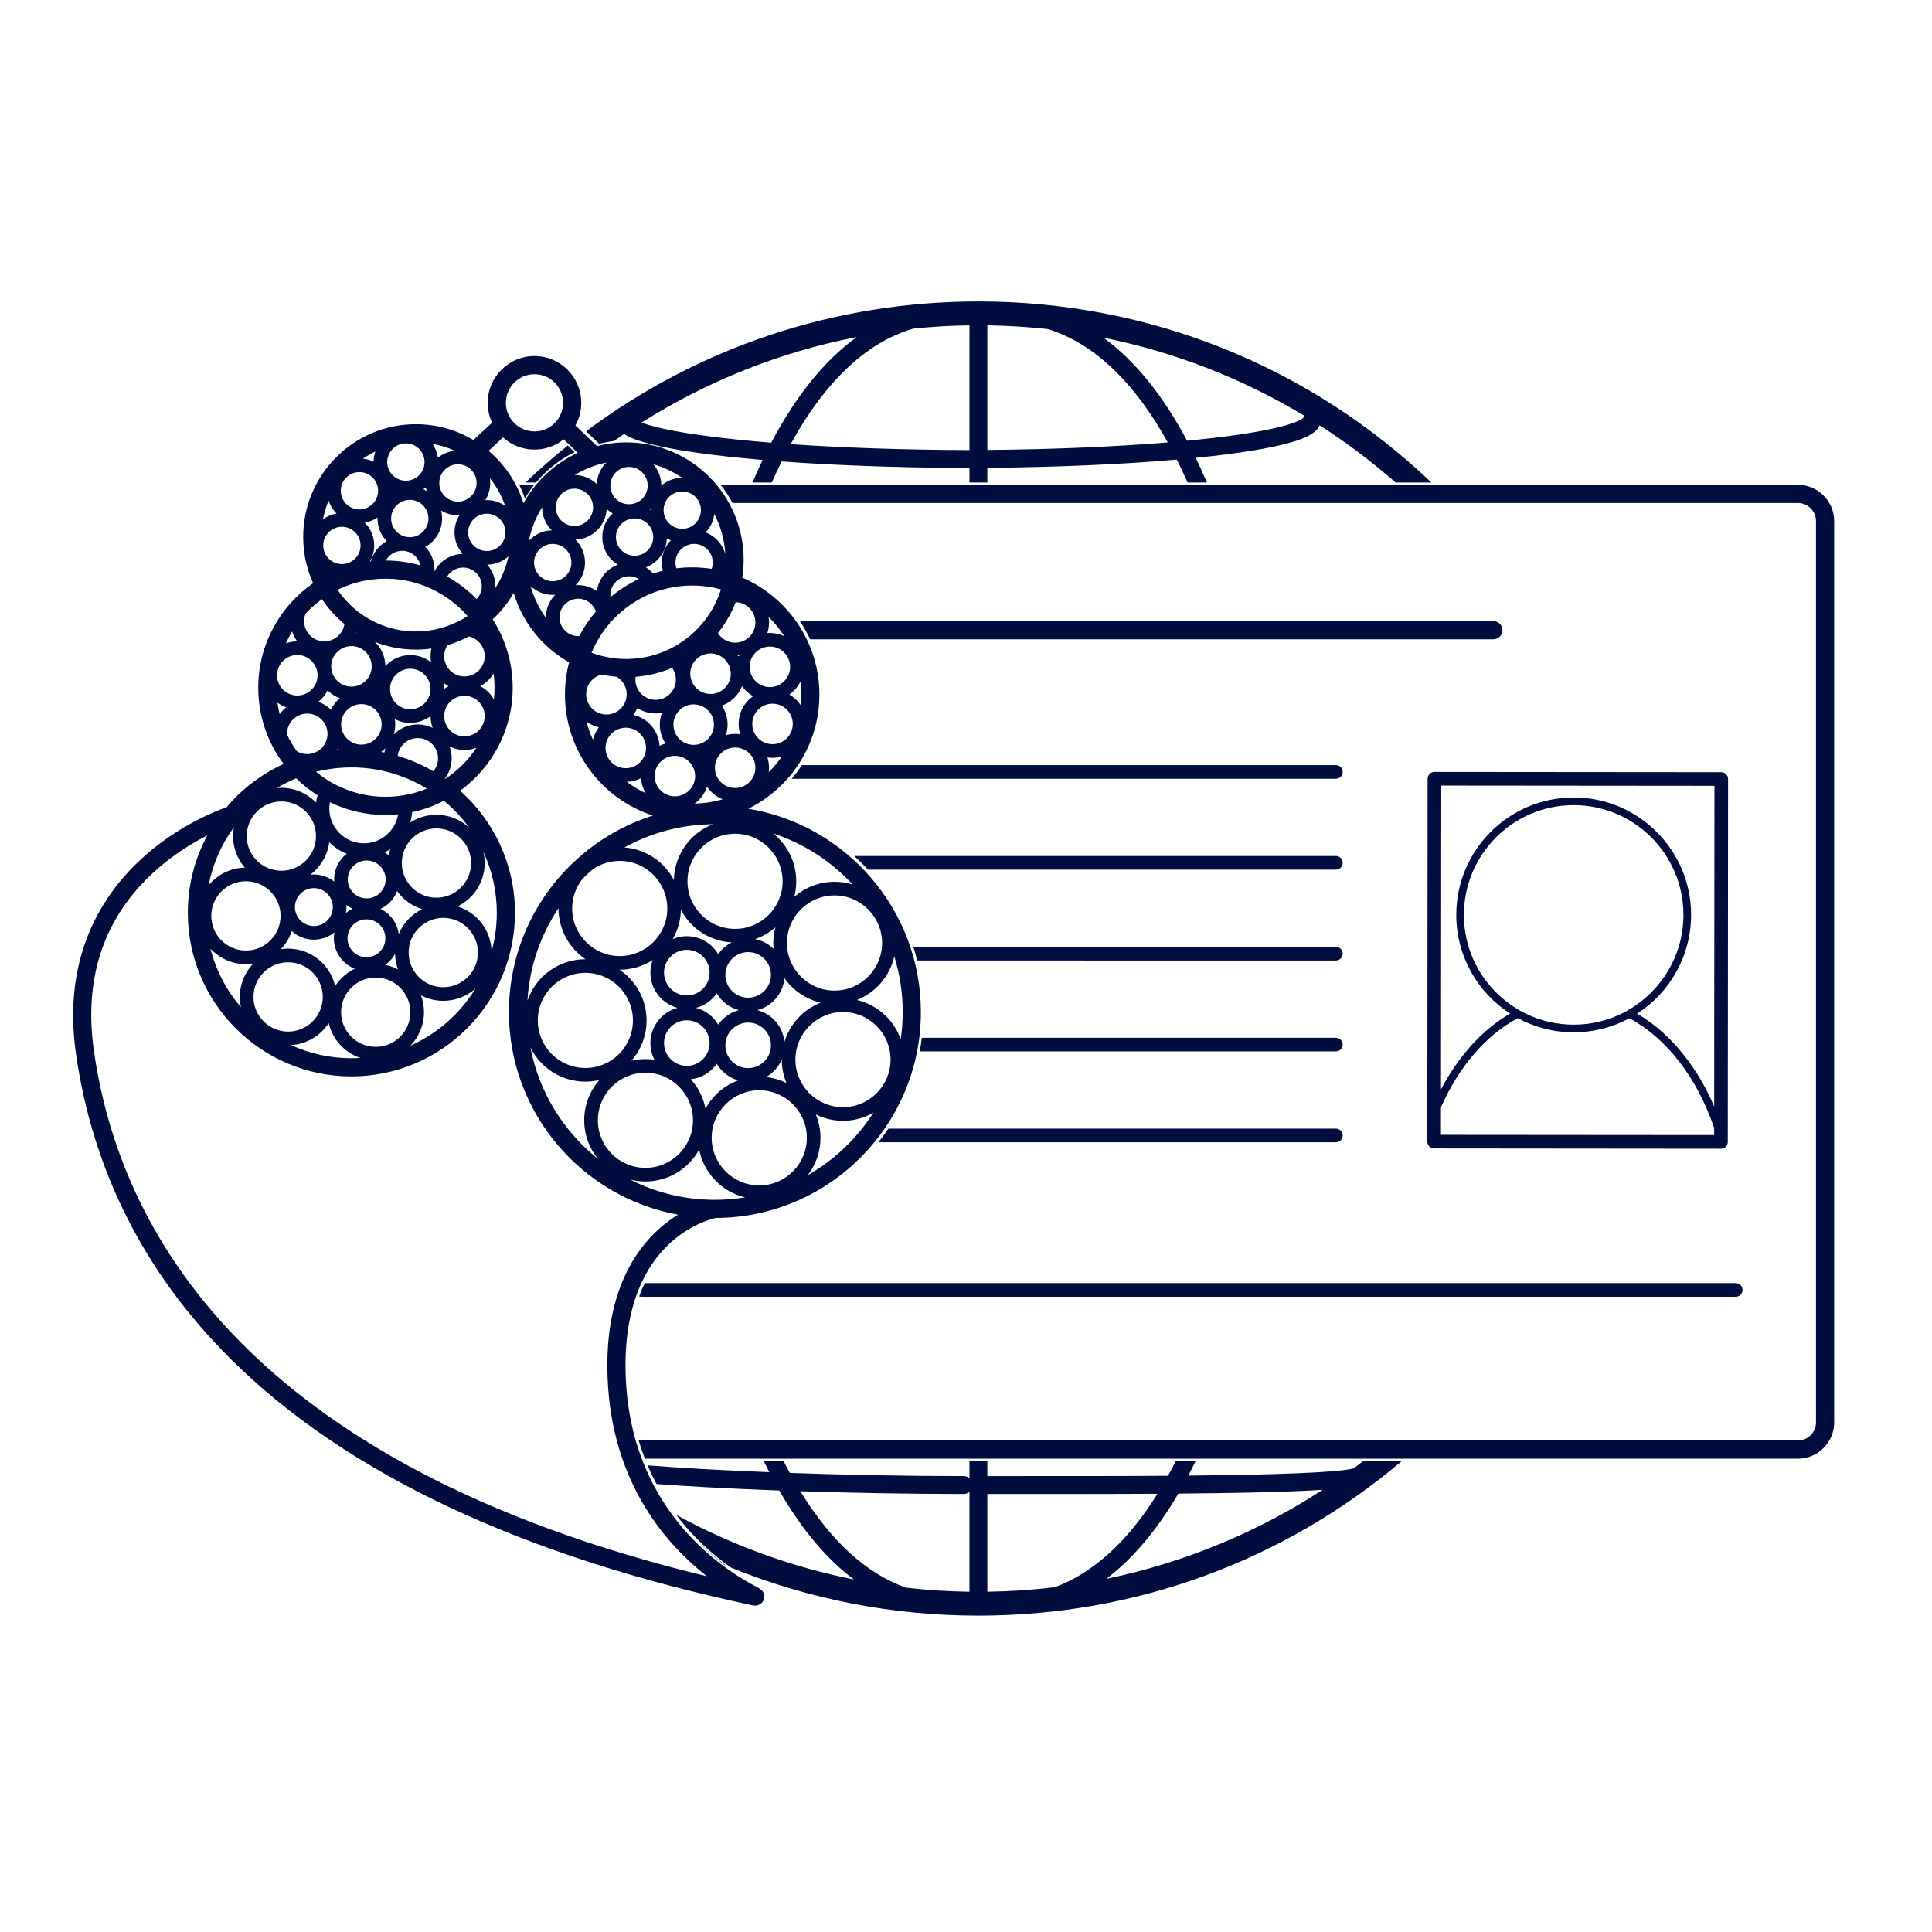
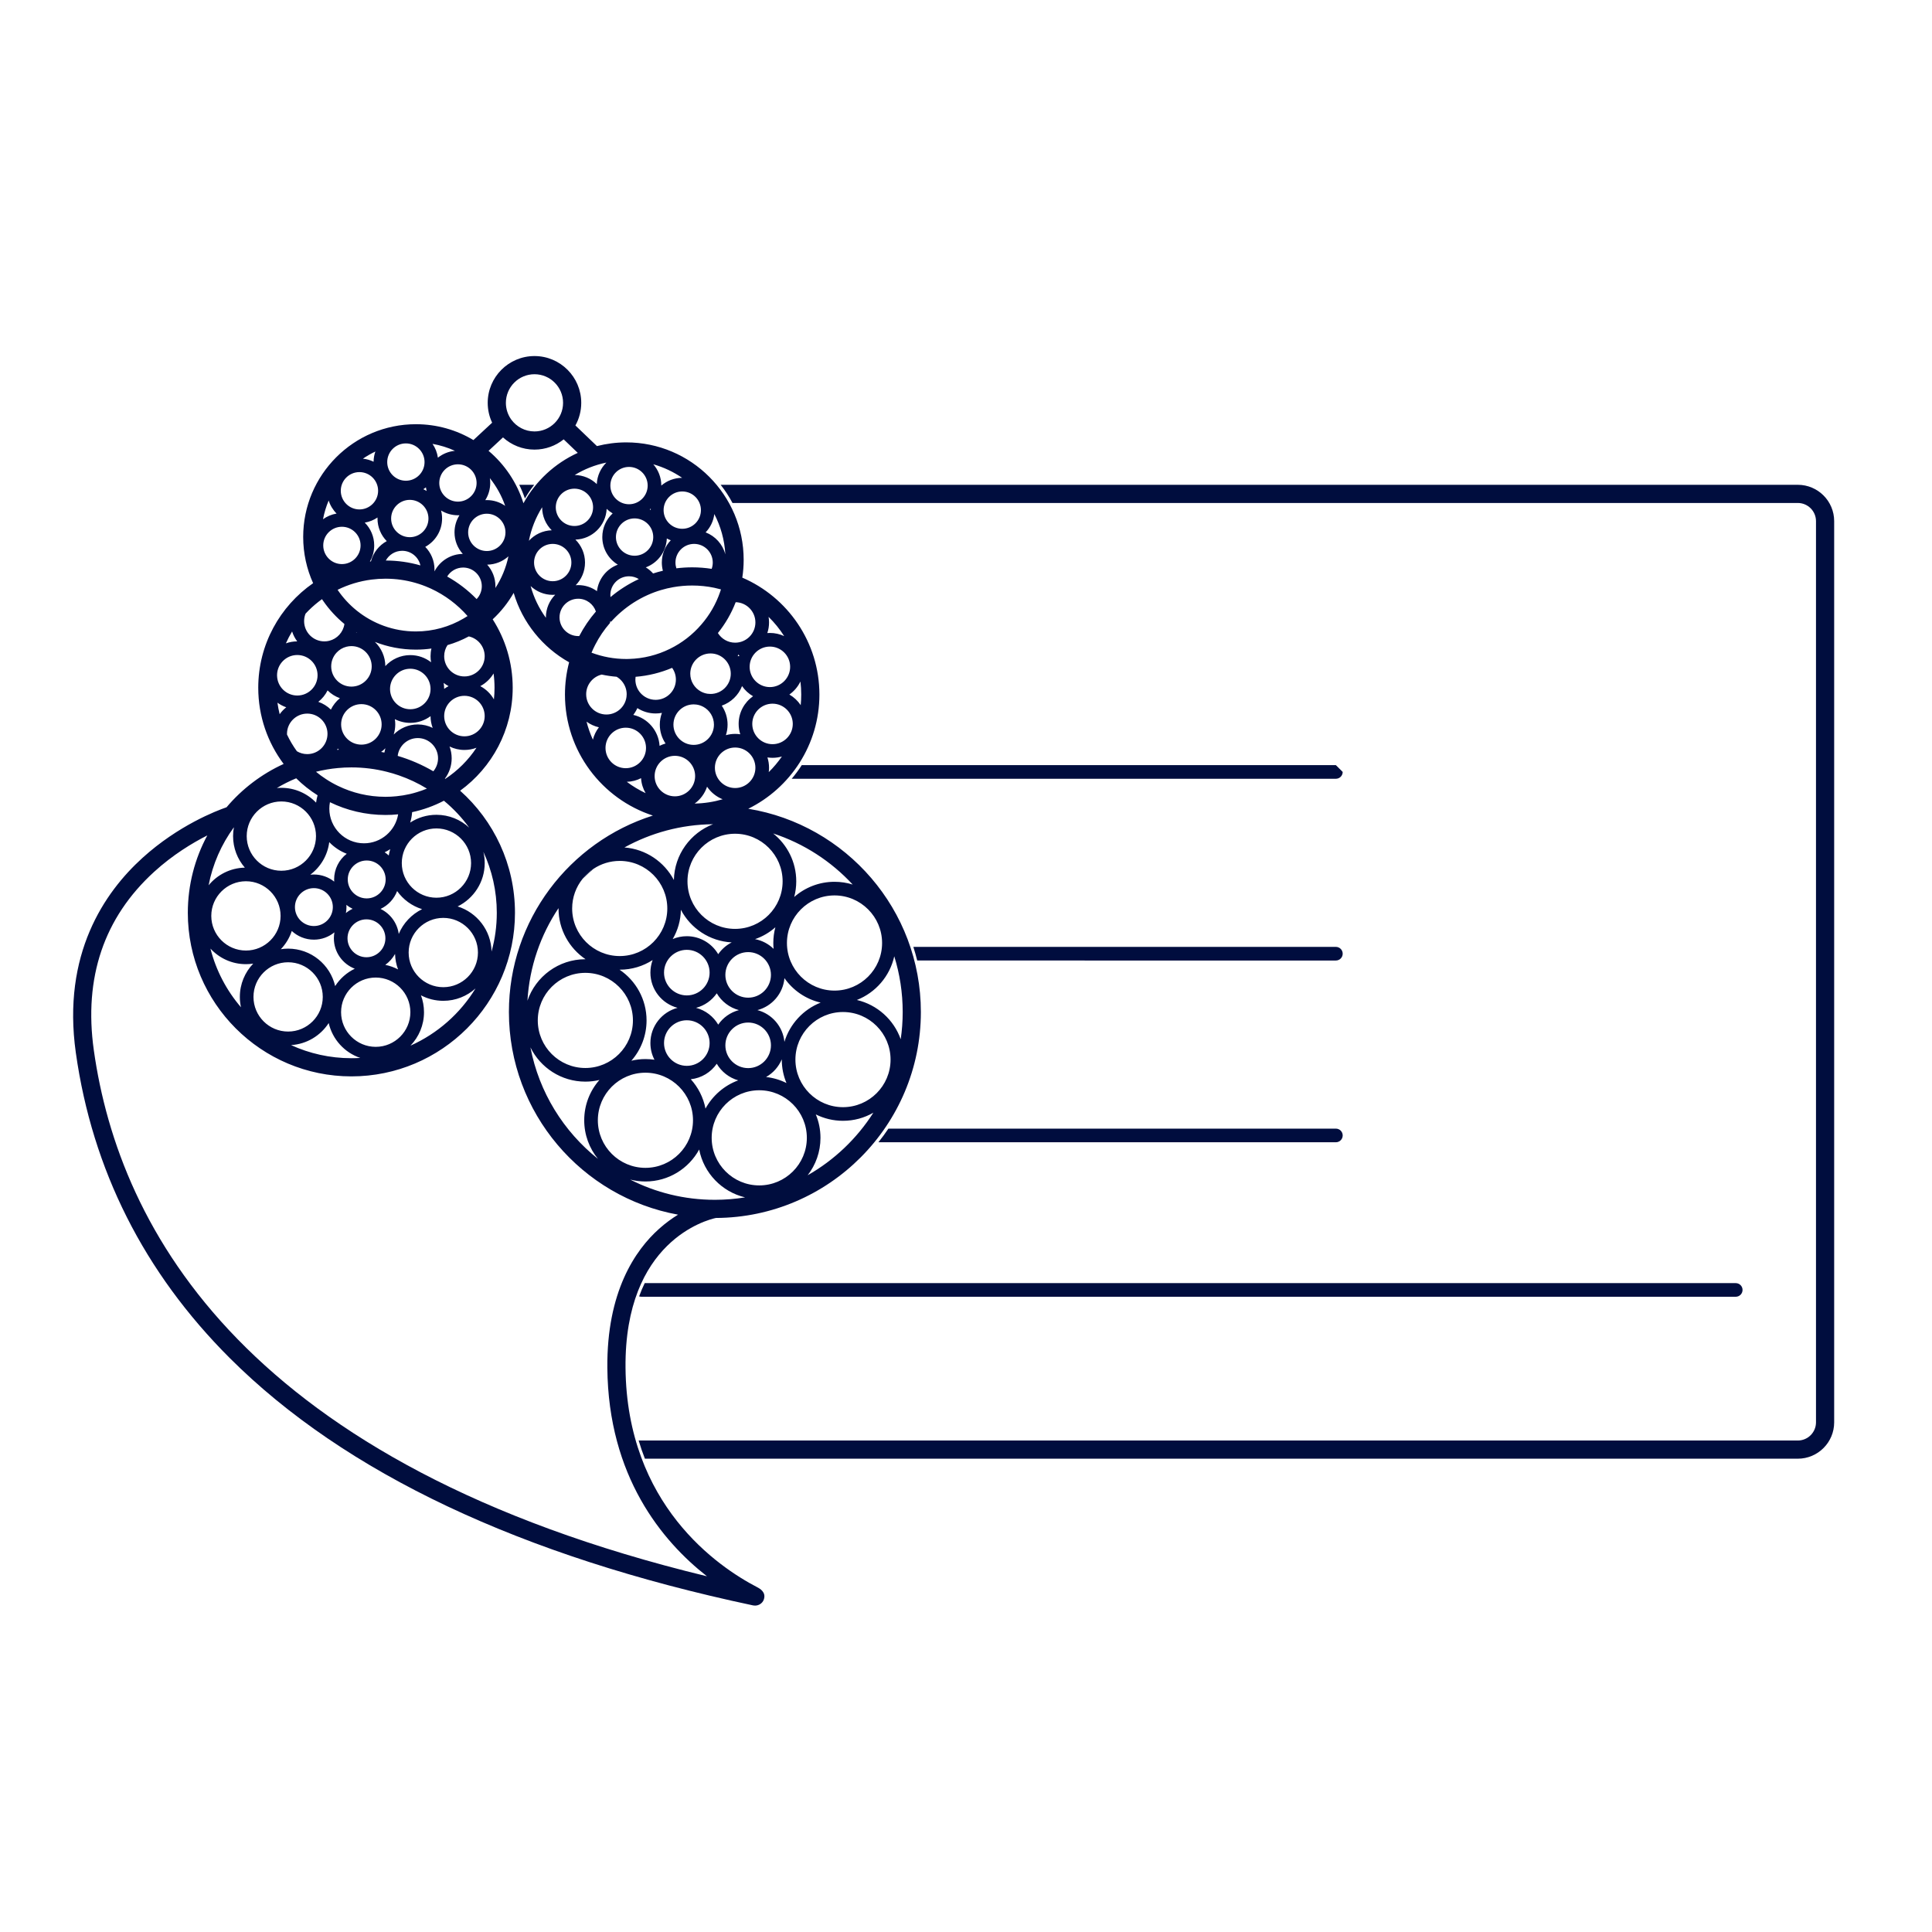
<svg xmlns="http://www.w3.org/2000/svg" version="1.1" x="0px" y="0px" width="850.39px" height="850.39px" viewBox="0 0 850.39 850.39" enable-background="new 0 0 850.39 850.39" xml:space="preserve">
  <g id="Globo">
-     <path fill="#000D3E" d="M430.66,132.69c-63.06,0-123.04,20.05-172.67,57.14l5.56,5.33l0.2,0.19c2.1-0.54,4.26-0.95,6.45-1.22   c0.06-0.05,0.13-0.09,0.19-0.13c1.41-1,2.84-1.99,4.27-2.96c1.76,1.15,3.97,2.07,6.34,2.86c1.53,0.52,3.14,0.97,4.74,1.39   c3.02,0.8,6.53,1.56,10.5,2.29c6.59,1.2,14.45,2.32,23.52,3.33c5.04,0.55,10.35,1.07,15.91,1.54c-1.53,3.21-3.02,6.53-4.47,9.94   h8.52c1.41-3.2,2.85-6.29,4.34-9.28c22.76,1.68,49.05,2.66,76.72,2.85c1.47,0.01,2.94,0.02,4.42,0.02h1.52v6.41h7.87v-6.46   c30.601-0.28,59.38-1.53,83.4-3.63c1.62,3.24,3.189,6.6,4.729,10.09h8.521c-1.59-3.75-3.23-7.37-4.92-10.87   c2-0.19,3.949-0.4,5.87-0.61c14.52-1.62,25.97-3.51,34.01-5.62c6.35-1.67,12.84-3.92,14.68-8.07   c11.771,7.56,22.94,15.98,33.41,25.17h15.75C576.05,160.94,505.52,132.69,430.66,132.69z M339.47,194.87   c-4.94-0.41-9.69-0.84-14.22-1.3c-25.85-2.63-37.62-5.59-42.9-7.55c28.53-18.02,60.54-30.99,94.78-37.67   C362.91,158.61,350.26,174.33,339.47,194.87z M426.72,198.11h-0.75c-27.86-0.09-54.69-1-77.96-2.61   c15.09-27.54,33.33-44.75,53.85-50.84c8.19-0.85,16.48-1.33,24.86-1.45V198.11z M434.59,198.06v-54.85   c8.99,0.13,17.87,0.68,26.62,1.64c20.08,6.2,37.96,23.09,52.81,49.89C490.87,196.64,463.44,197.8,434.59,198.06z M573.6,184.02   c-1.109,0.97-8.33,5.62-46.899,9.55c-1.38,0.15-2.78,0.28-4.2,0.42c-10.58-19.91-22.93-35.22-36.78-45.34   c31.681,6.36,61.44,18.13,88.261,34.28C573.8,183.27,573.67,183.64,573.6,184.02z M249.9,196.11c-6.4,5.13-12.6,10.56-18.61,16.28   h4.67c4.62-5.57,10.4-10.15,16.96-13.38L249.9,196.11z M600.12,643.06c-1.44,1.11-2.9,2.2-4.36,3.28   c-7.7,1.979-37.939,2.819-72.72,3.149c1.1-2.09,2.18-4.239,3.24-6.43h-8.721c-1.119,2.23-2.27,4.4-3.439,6.51   c-23.311,0.17-47.94,0.15-68.7,0.141h-10.83v-6.65h-7.87v7.57c-0.26-0.221-0.55-0.41-0.86-0.55c-0.5-0.24-1.08-0.37-1.67-0.37   c-25.31,0-52.03-0.521-76.55-1.391c-0.93-1.71-1.85-3.46-2.75-5.26h-8.74c0.81,1.67,1.63,3.32,2.46,4.93   c-20.57-0.81-39.19-1.85-53.57-3c1.21,2.87,2.53,5.601,3.92,8.21c6.5,0.49,13.79,0.96,21.83,1.4c10.11,0.55,20.98,1.05,32.22,1.46   c9.64,16.83,20.65,30.021,32.85,39.16c-27.77-5.55-54.07-15.25-78.21-28.43c7.77,10.27,16.52,17.859,24.19,23.25   c34.1,13.84,70.9,21.09,108.82,21.09c69.01,0,134.34-24,186.42-68.07H600.12z M426.72,700.61c-9.44-0.13-18.77-0.729-27.97-1.8   c-17.38-6.17-33.06-20.49-46.48-42.439c23.85,0.779,48.92,1.21,71.92,1.21c0.59,0,1.17-0.131,1.67-0.37   c0.31-0.141,0.6-0.32,0.86-0.551V700.61z M434.59,700.61v-43.029h10.83c6.1,0.01,12.34,0.01,18.66,0.01   c15.12,0,30.6-0.021,45.4-0.101c-13.12,21.08-28.37,34.94-45.221,41.131C454.51,699.8,444.62,700.47,434.59,700.61z M486.96,694.93   c11.72-8.88,22.33-21.5,31.7-37.521c10.84-0.079,21.16-0.22,30.54-0.42c14.01-0.29,24.859-0.71,33-1.239   C553.62,674.34,521.44,687.82,486.96,694.93z M318.7,688.74c0.27,0.12,0.53,0.23,0.79,0.341c-4.03-2.931-8.33-6.46-12.6-10.65   C310.86,682.43,314.88,685.85,318.7,688.74z" />
-   </g>
+     </g>
  <g id="Cartão">
    <path fill="#000D3E" d="M228.54,213.39c0.96,1.94,1.8,3.95,2.5,6.02c1.23-2.1,2.6-4.12,4.1-6.02H228.54z M791.33,213.39H317.2   c1.97,2.49,3.72,5.17,5.21,8h468.92c4.41,0,8,3.59,8,8v396.67c0,4.41-3.59,8-8,8H281.11c0.83,2.771,1.74,5.43,2.75,8h507.47   c8.83,0,16-7.18,16-16V229.39C807.33,220.57,800.16,213.39,791.33,213.39z" />
-     <path fill="#000D3E" d="M757.63,339.89l-126.25-0.11c-0.8,0-1.56,0.31-2.12,0.87c-0.56,0.56-0.88,1.33-0.88,2.12l-0.13,159.73   c0,1.659,1.34,3,3,3l126.25,0.12c0.79,0,1.56-0.32,2.12-0.881c0.56-0.56,0.88-1.319,0.88-2.119l0.13-159.73   C760.63,341.24,759.29,339.89,757.63,339.89z M634.38,345.78l120.25,0.11l-0.12,141.17c-2.979-7.03-6.649-13.57-10.939-19.479   c-6.69-9.261-14.49-16.48-22.99-21.41c14.29-9.2,23.77-25.25,23.77-43.48c0-28.49-23.18-51.67-51.689-51.67   c-28.49,0-51.67,23.18-51.67,51.67c0,18.21,9.45,34.24,23.7,43.45c-8.54,4.92-16.351,12.15-23.07,21.44   c-2.69,3.729-5.15,7.71-7.351,11.909L634.38,345.78z M717.16,444.331c-1.22,0.71-2.46,1.369-3.74,2   c-6.29,2.989-13.33,4.68-20.76,4.68c-7.44,0-14.5-1.7-20.82-4.72c-1.27-0.61-2.51-1.28-3.729-2   c-14.221-8.42-23.761-23.91-23.761-41.601c0-26.63,21.67-48.3,48.311-48.3c26.649,0,48.32,21.67,48.32,48.3   C740.98,420.4,731.4,435.92,717.16,444.331z M754.5,499.61l-120.25-0.1l0.01-12.17c7.83-17.73,19.7-31.641,33.811-39.2   c7.319,3.98,15.699,6.24,24.59,6.24c8.88,0,17.24-2.25,24.54-6.2c16.43,8.82,29.81,26.25,37.3,48.32V499.61z" />
    <path fill="#000D3E" d="M767,567.78c0,1.66-1.34,3-3,3H282.33c-0.36,0-0.69-0.06-1.01-0.17c0.75-2.069,1.57-4.01,2.46-5.83H764   C765.66,564.78,767,566.121,767,567.78z" />
    <path fill="#000D3E" d="M591,499.78c0,1.66-1.34,3-3,3H386.64c1.55-1.93,3.02-3.939,4.4-6H588   C589.66,496.78,591,498.121,591,499.78z" />
-     <path fill="#000D3E" d="M591,459.78c0,1.66-1.34,3-3,3H404.85c0.37-1.979,0.66-3.979,0.88-6H588   C589.66,456.78,591,458.121,591,459.78z" />
    <path fill="#000D3E" d="M591,419.78c0,1.66-1.34,3-3,3H403.72c-0.5-2.03-1.07-4.03-1.7-6H588C589.66,416.78,591,418.12,591,419.78z   " />
-     <path fill="#000D3E" d="M591,379.78c0,1.66-1.34,3-3,3H382.06c-1.94-2.1-3.98-4.1-6.12-6H588C589.66,376.78,591,378.12,591,379.78z   " />
-     <path fill="#000D3E" d="M591,339.78c0,1.66-1.34,3-3,3H348.48c1.6-1.9,3.08-3.9,4.42-6H588C589.66,336.78,591,338.12,591,339.78z" />
-     <path fill="#000D3E" d="M661.33,277.39c0,2.21-1.79,4-4,4H356.57c-1.29-2.8-2.8-5.48-4.52-8h305.28   C659.54,273.39,661.33,275.18,661.33,277.39z" />
+     <path fill="#000D3E" d="M591,339.78c0,1.66-1.34,3-3,3H348.48c1.6-1.9,3.08-3.9,4.42-6H588z" />
  </g>
  <g id="Icon">
    <path fill="#000D3E" d="M256.4,386.86c1.55-1.54,3.17-3.03,4.84-4.44C259.4,383.63,257.76,385.14,256.4,386.86z" />
    <path fill="#000D3E" d="M315.1,536.1c0.01,0.01,0.02,0,0.02,0c49.78-0.229,90.21-40.81,90.21-90.65c0-45-32.95-82.45-75.98-89.47   c18.54-9.14,31.32-28.23,31.32-50.26c0-23.04-14-42.89-33.94-51.47c0.4-2.57,0.6-5.19,0.6-7.86c0-28.49-23.17-51.67-51.66-51.67   c-4.46,0-8.79,0.57-12.92,1.63l-9.48-9.08c1.64-2.95,2.57-6.35,2.57-9.96c0-11.35-9.23-20.59-20.58-20.59   c-11.36,0-20.59,9.24-20.59,20.59c0,3.12,0.7,6.09,1.95,8.74l-8.24,7.65c-7.42-4.44-16.08-6.98-25.32-6.98   c-27.36,0-49.61,22.26-49.61,49.61c0,7.25,1.56,14.14,4.37,20.36c-14.58,10.12-24.15,26.98-24.15,46.03   c0,12.56,4.16,24.17,11.17,33.53v0.01c-9.73,4.44-18.31,11-25.13,19.07c-4.42,1.52-21.17,7.93-36.98,22.26   c-16.76,15.18-35.46,42.37-29.36,85.75c7.25,51.54,30.05,96.77,67.77,134.43c50.65,50.58,128.16,87.2,230.36,108.87   c0.28,0.06,0.56,0.08,0.84,0.08c1.68,0,3.28-1.03,3.85-2.64c1.19-3.33-1.91-4.94-2.93-5.471c-17.24-8.95-57.4-36.279-57.93-96.59   C274.85,546.24,311.24,536.93,315.1,536.1z M314.67,528.11c-13.42,0-26.1-3.21-37.31-8.92c2.15,0.561,4.41,0.851,6.73,0.851   c10.2,0,19.09-5.69,23.66-14.07c2.01,10.38,10,18.65,20.21,21.07C323.64,527.74,319.19,528.11,314.67,528.11z M257.73,422.21h-0.08   c-11.82,0-21.89,7.65-25.49,18.26c0.88-15.01,5.8-28.95,13.69-40.76c-0.01,0.06-0.01,0.11-0.01,0.17   C245.84,409.16,250.56,417.36,257.73,422.21z M275.44,338.13c-4.92,0-8.92-4-8.92-8.91c0-4.92,4-8.92,8.92-8.92   c4.91,0,8.91,4,8.91,8.92C284.35,334.13,280.35,338.13,275.44,338.13z M284.18,349.12c-2.94-1.39-5.72-3.07-8.29-5   c2.26-0.06,4.39-0.63,6.28-1.6C282.31,344.91,283.03,347.16,284.18,349.12z M258.01,305.59c0-4.2,2.92-7.74,6.83-8.67   c2.14,0.46,4.34,0.78,6.57,0.96c0.86,0.5,1.63,1.15,2.28,1.91c1.34,1.56,2.15,3.59,2.15,5.8c0,0.39-0.03,0.77-0.08,1.15   c-0.56,4.37-4.31,7.76-8.84,7.76C262.01,314.5,258.01,310.5,258.01,305.59z M263.61,320.13c-1.23,1.59-2.14,3.44-2.64,5.45   c-1.15-2.53-2.1-5.19-2.8-7.94C259.78,318.82,261.62,319.67,263.61,320.13z M240.29,271.94c-3.03-4.17-5.33-8.89-6.73-13.98   c2.54,2.4,5.96,3.87,9.72,3.87c0.37,0,0.74-0.01,1.1-0.05c-2.53,2.56-4.1,6.09-4.1,9.97C240.28,271.81,240.28,271.88,240.29,271.94   z M242.86,233.41c-3.97,0.11-7.54,1.87-10.06,4.61c1.04-5.32,3.04-10.3,5.83-14.75v0.03C238.63,227.25,240.25,230.83,242.86,233.41   z M243.28,255.83c-4.53,0-8.21-3.69-8.21-8.22c0-4.53,3.68-8.21,8.21-8.21c4.53,0,8.22,3.68,8.22,8.21   C251.5,252.14,247.81,255.83,243.28,255.83z M244.63,223.3c0-4.53,3.68-8.21,8.21-8.21c4.53,0,8.21,3.68,8.21,8.21   c0,4.53-3.68,8.22-8.21,8.22C248.31,231.52,244.63,227.83,244.63,223.3z M254.5,263.54c3.63,0,6.71,2.36,7.79,5.63   c-2.85,3.29-5.31,6.91-7.33,10.79c-0.15,0.01-0.31,0.01-0.46,0.01c-4.53,0-8.22-3.69-8.22-8.22   C246.28,267.22,249.97,263.54,254.5,263.54z M268.97,273.68c1.38-1.55,2.87-3.01,4.45-4.36c3.49-3,7.41-5.51,11.66-7.42   c1.88-0.85,3.83-1.57,5.84-2.17c1.77-0.53,3.57-0.96,5.42-1.28c2.71-0.48,5.49-0.73,8.33-0.73c3.32,0,6.57,0.34,9.71,0.99   c1,0.21,1.99,0.45,2.96,0.72c-0.13,0.4-0.26,0.8-0.4,1.19c-1.82,5.29-4.64,10.12-8.24,14.27c-3.82,4.45-8.53,8.11-13.85,10.71   c-5.48,2.7-11.6,4.28-18.07,4.44c-0.37,0.02-0.74,0.02-1.11,0.02c-5.38,0-10.54-0.98-15.31-2.78c0.49-1.17,1.02-2.31,1.6-3.43   c1.78-3.48,3.98-6.72,6.53-9.64c0.05-0.26,0.09-0.52,0.12-0.79C268.73,273.51,268.85,273.59,268.97,273.68z M268.66,261.87   c0-4.53,3.68-8.21,8.21-8.21c1.59,0,3.07,0.45,4.32,1.23c-4.52,2.09-8.71,4.77-12.48,7.93   C268.68,262.51,268.66,262.19,268.66,261.87z M291.78,251.22c-1.46,0.34-2.9,0.74-4.31,1.2c-0.93-1.05-2.01-1.96-3.22-2.69   c5.23-1.94,9.02-6.88,9.26-12.72c0.56,0.31,1.14,0.58,1.74,0.8c-2.45,2.55-3.94,6-3.94,9.8   C291.31,248.86,291.47,250.07,291.78,251.22z M297.31,247.61c0-4.53,3.68-8.21,8.21-8.21s8.21,3.68,8.21,8.21   c0,0.97-0.17,1.9-0.48,2.77c-2.79-0.43-5.66-0.66-8.58-0.66c-2.36,0-4.68,0.15-6.96,0.43   C297.45,249.35,297.31,248.49,297.31,247.61z M326.62,301.99c1.25,1.82,2.91,3.35,4.84,4.46c-3.83,2.7-6.34,7.16-6.34,12.19   c0,1.59,0.25,3.12,0.71,4.56c-0.73-0.11-1.48-0.17-2.25-0.17c-1.41,0-2.78,0.2-4.07,0.57c0.48-1.46,0.74-3.02,0.74-4.64   c0-3.09-0.94-5.97-2.56-8.36C321.77,309.17,325.05,306,326.62,301.99z M324.72,288.83c0.08-0.27,0.18-0.53,0.29-0.78   c0.16,0.23,0.31,0.47,0.46,0.71C325.22,288.79,324.97,288.82,324.72,288.83z M312.75,305.45c-0.44,0-0.86-0.03-1.28-0.09h-0.01   c-1.04-0.15-2.03-0.49-2.93-0.97h-0.01c0,0-0.01,0-0.01-0.01c-2.78-1.52-4.68-4.45-4.68-7.84c0-4.92,4-8.92,8.92-8.92   s8.91,4,8.91,8.92C321.66,301.45,317.67,305.45,312.75,305.45z M311.22,346.27c1.67,2.47,4.06,4.42,6.87,5.54   c-3.93,1.15-8.06,1.8-12.33,1.89C308.29,351.88,310.22,349.29,311.22,346.27z M309.41,333.3c0-0.01,0.01-0.02,0.01-0.03   c0.01,0,0.01,0.01,0.01,0.02C309.43,333.29,309.42,333.3,309.41,333.3z M305.33,327.87c-4.91,0-8.91-4-8.91-8.91   c0-4.92,4-8.92,8.91-8.92c0.44,0,0.87,0.03,1.3,0.09h0.01l0.01,0.01c1.03,0.15,2,0.48,2.88,0.96c0.01,0,0.01,0,0.02,0   c2.8,1.51,4.7,4.47,4.7,7.86C314.25,323.87,310.25,327.87,305.33,327.87z M288.58,308.04c-2.7,0-5.12-1.21-6.76-3.11   c-1.34-1.56-2.15-3.59-2.15-5.8c0-0.39,0.03-0.77,0.08-1.15c0-0.03,0.01-0.05,0.01-0.08c5.66-0.45,11.07-1.81,16.08-3.94   c1.05,1.45,1.66,3.24,1.66,5.17C297.5,304.05,293.5,308.04,288.58,308.04z M278.75,314.67c0.71-0.92,1.31-1.92,1.79-2.99   c2.32,1.49,5.08,2.36,8.04,2.36c0.95,0,1.87-0.09,2.77-0.26c-0.6,1.62-0.93,3.36-0.93,5.18c0,3.07,0.93,5.93,2.53,8.3   c-0.92,0.26-1.8,0.61-2.63,1.03C289.91,321.61,285.09,316.12,278.75,314.67z M297.06,332.68c4.91,0,8.91,4,8.91,8.92   s-4,8.91-8.91,8.91c-4.92,0-8.92-3.99-8.92-8.91S292.14,332.68,297.06,332.68z M313.85,362.79c-9.91,3.82-17.01,13.37-17.23,24.56   c-4.21-7.98-12.32-13.61-21.77-14.33C286.44,366.62,299.73,362.92,313.85,362.79z M288.07,466.45c-1.3-0.189-2.63-0.29-3.98-0.29   c-2.13,0-4.2,0.25-6.19,0.73c4.17-4.74,6.69-10.96,6.69-17.74c0-9.29-4.72-17.49-11.89-22.33h0.08c5.32,0,10.3-1.55,14.48-4.24   c-0.63,1.73-0.98,3.59-0.98,5.53c0,7.431,5.08,13.7,11.96,15.5c-6.88,1.8-11.96,8.07-11.96,15.5   C286.28,461.75,286.92,464.25,288.07,466.45z M257.65,470.09c-11.55,0-20.94-9.391-20.94-20.94s9.39-20.939,20.94-20.939   c11.55,0,20.94,9.39,20.94,20.939S269.2,470.09,257.65,470.09z M302.31,438.14c-5.53,0-10.03-4.5-10.03-10.03   c0-5.53,4.5-10.03,10.03-10.03c5.53,0,10.03,4.5,10.03,10.03C312.34,433.64,307.84,438.14,302.31,438.14z M315.49,437.22   c2.12,3.6,5.61,6.31,9.75,7.39c-3.75,0.98-6.97,3.29-9.11,6.391c-2.12-3.601-5.61-6.311-9.75-7.391   C310.13,442.63,313.35,440.32,315.49,437.22z M302.31,449.081c5.53,0,10.03,4.5,10.03,10.029c0,5.53-4.5,10.03-10.03,10.03   c-5.53,0-10.03-4.5-10.03-10.03C292.28,453.581,296.78,449.081,302.31,449.081z M315.49,468.22c2.07,3.51,5.44,6.18,9.45,7.31   c-6.17,2.261-11.29,6.73-14.41,12.431c-0.95-4.92-3.24-9.351-6.47-12.92C308.79,474.53,312.91,471.95,315.49,468.22z    M319.28,460.11c0-5.529,4.5-10.029,10.03-10.029c5.53,0,10.03,4.5,10.03,10.029c0,5.53-4.5,10.03-10.03,10.03   C323.78,470.14,319.28,465.64,319.28,460.11z M344.11,466.27v0.12c0,3.65,0.73,7.14,2.06,10.32c-2.76-1.38-5.79-2.301-8.98-2.65   C340.28,472.32,342.73,469.57,344.11,466.27z M345.27,458.581c-0.64-6.75-5.49-12.301-11.89-13.971   c6.43-1.68,11.3-7.27,11.9-14.069c3.75,5.34,9.39,9.26,15.94,10.77C353.6,444.31,347.67,450.68,345.27,458.581z M340.38,415.08   c0,0.87,0.04,1.73,0.13,2.57c-2.2-2.15-5.02-3.68-8.17-4.28c3.32-1.14,6.35-2.92,8.94-5.21   C340.69,410.37,340.38,412.69,340.38,415.08z M339.34,429.11c0,5.53-4.5,10.03-10.03,10.03c-5.53,0-10.03-4.5-10.03-10.03   c0-5.53,4.5-10.03,10.03-10.03C334.84,419.08,339.34,423.58,339.34,429.11z M316.13,420c-2.78-4.73-7.94-7.92-13.82-7.92   c-2.2,0-4.3,0.45-6.21,1.25c2.22-3.8,3.52-8.19,3.6-12.88c4.29,8.15,12.65,13.84,22.37,14.36   C319.68,416.02,317.64,417.82,316.13,420z M293.72,399.88c0,11.54-9.4,20.94-20.94,20.94c-11.55,0-20.94-9.4-20.94-20.94   c0-4.91,1.7-9.44,4.56-13.02c1.36-1.72,3-3.23,4.84-4.44c3.31-2.2,7.27-3.48,11.54-3.48C284.32,378.94,293.72,388.33,293.72,399.88   z M257.65,476.09c2.13,0,4.2-0.25,6.19-0.73c-4.17,4.74-6.69,10.95-6.69,17.74c0,6.44,2.27,12.36,6.05,16.99   c-15.14-12.07-25.95-29.33-29.72-49.07C237.86,469.94,247.05,476.09,257.65,476.09z M263.15,493.1c0-11.54,9.39-20.94,20.94-20.94   c11.54,0,20.94,9.4,20.94,20.94c0,11.55-9.4,20.94-20.94,20.94C272.54,514.041,263.15,504.65,263.15,493.1z M334.19,521.77   c-11.54,0-20.94-9.39-20.94-20.939c0-11.54,9.4-20.94,20.94-20.94c11.55,0,20.95,9.4,20.95,20.94   C355.14,512.38,345.74,521.77,334.19,521.77z M355.5,517.3c3.54-4.561,5.64-10.271,5.64-16.47c0-3.65-0.73-7.131-2.06-10.311   c3.61,1.8,7.67,2.811,11.97,2.811c4.86,0,9.43-1.29,13.37-3.57C377.18,501.13,367.24,510.61,355.5,517.3z M371.05,487.331   c-11.54,0-20.94-9.391-20.94-20.94c0-11.54,9.4-20.94,20.94-20.94c11.55,0,20.94,9.4,20.94,20.94   C391.99,477.94,382.6,487.331,371.05,487.331z M397.33,445.45c0,4.07-0.3,8.08-0.87,11.99c-3.03-8.59-10.3-15.189-19.3-17.29   c8.25-3.24,14.51-10.43,16.46-19.23C396.03,428.68,397.33,436.91,397.33,445.45z M388.26,415.08c0,11.541-9.39,20.94-20.94,20.94   c-11.54,0-20.94-9.399-20.94-20.94c0-11.55,9.4-20.95,20.94-20.95C378.87,394.13,388.26,403.53,388.26,415.08z M375.32,389.34   c-2.53-0.79-5.21-1.21-8-1.21c-6.78,0-13,2.52-17.74,6.69c0.59-2.2,0.9-4.52,0.9-6.9c0-8.52-3.98-16.13-10.17-21.07   C353.85,371.28,365.86,379.12,375.32,389.34z M344.48,387.92c0,11.55-9.39,20.94-20.94,20.94s-20.94-9.39-20.94-20.94   c0-11.54,9.39-20.94,20.94-20.94S344.48,376.38,344.48,387.92z M323.58,346.86c-4.91,0-8.91-4-8.91-8.92c0-4.91,4-8.91,8.91-8.91   c4.92,0,8.92,4,8.92,8.91C332.5,342.86,328.5,346.86,323.58,346.86z M338.37,339.86c0.09-0.63,0.13-1.27,0.13-1.92   c0-1.59-0.25-3.12-0.71-4.55c0.73,0.11,1.48,0.17,2.25,0.17c1.43,0,2.81-0.2,4.12-0.58C342.44,335.45,340.51,337.76,338.37,339.86z    M340.04,327.56c-4.92,0-8.92-4-8.92-8.92c0-4.91,4-8.91,8.92-8.91c4.91,0,8.91,4,8.91,8.91   C348.95,323.56,344.95,327.56,340.04,327.56z M352.32,299.97c0.23,1.88,0.35,3.8,0.35,5.75c0,1.57-0.08,3.13-0.23,4.66   c-1.28-1.91-2.99-3.52-4.99-4.67C349.52,304.25,351.21,302.27,352.32,299.97z M338.3,271.52c2.6,2.54,4.9,5.38,6.86,8.47   c-1.91-0.89-4.04-1.39-6.28-1.39c-0.38,0-0.76,0.01-1.14,0.05c0.5-1.47,0.76-3.05,0.76-4.68   C338.5,273.14,338.43,272.32,338.3,271.52z M338.88,284.6c4.91,0,8.91,4,8.91,8.91c0,4.92-4,8.92-8.91,8.92   c-4.92,0-8.92-4-8.92-8.92C329.96,288.6,333.96,284.6,338.88,284.6z M332.5,273.97c0,4.92-4,8.91-8.91,8.91   c-3.21,0-6.02-1.7-7.6-4.24c3.27-4.07,5.92-8.64,7.83-13.58C328.62,265.18,332.5,269.13,332.5,273.97z M314.41,226.26   c2.79,5.36,4.51,11.37,4.85,17.74c-1.16-4.44-4.43-8.04-8.67-9.67C312.65,232.17,314.04,229.37,314.41,226.26z M308.52,224.54   c0,4.53-3.68,8.21-8.21,8.21c-4.53,0-8.22-3.68-8.22-8.21c0-4.53,3.69-8.22,8.22-8.22C304.84,216.32,308.52,220.01,308.52,224.54z    M300.25,210.32c-3.5,0.01-6.69,1.29-9.17,3.41c0-3.59-1.33-6.87-3.53-9.37C292.13,205.66,296.41,207.69,300.25,210.32z    M286.11,223.91c0.14,0.08,0.28,0.16,0.42,0.24c-0.15,0.14-0.29,0.27-0.44,0.39C286.09,224.33,286.09,224.12,286.11,223.91z    M287.53,236.4c0,4.53-3.68,8.21-8.21,8.21c-4.53,0-8.21-3.68-8.21-8.21c0-4.53,3.68-8.22,8.21-8.22   C283.85,228.18,287.53,231.87,287.53,236.4z M276.87,205.52c4.53,0,8.21,3.68,8.21,8.21c0,4.53-3.68,8.22-8.21,8.22   c-4.53,0-8.21-3.69-8.21-8.22C268.66,209.2,272.34,205.52,276.87,205.52z M269.66,225.98c-2.8,2.6-4.55,6.31-4.55,10.42   c0,5.14,2.73,9.64,6.83,12.14c-4.91,1.82-8.55,6.28-9.18,11.66c-2.33-1.68-5.18-2.66-8.26-2.66c-0.37,0-0.74,0.01-1.1,0.05   c2.53-2.56,4.1-6.1,4.1-9.98c0-3.94-1.62-7.52-4.23-10.1c7.42-0.22,13.41-6.15,13.76-13.53   C267.83,224.75,268.71,225.42,269.66,225.98z M266.9,203.61c-2.47,2.44-4.05,5.77-4.22,9.46c-2.52-2.43-5.94-3.95-9.71-3.98   C257.19,206.51,261.89,204.63,266.9,203.61z M235.26,164.72c6.94,0,12.58,5.65,12.58,12.59s-5.64,12.59-12.58,12.59   c-4.18,0-7.89-2.05-10.19-5.19c-0.07-0.1-0.14-0.21-0.22-0.31c-1.37-2.02-2.18-4.47-2.18-7.09   C222.67,170.37,228.31,164.72,235.26,164.72z M221.4,192.53c3.66,3.33,8.53,5.37,13.86,5.37c4.86,0,9.33-1.69,12.85-4.51l6.2,5.95   c-10.15,4.63-18.55,12.45-23.91,22.17c-2.84-9.09-8.25-17.06-15.36-23.07L221.4,192.53z M214.44,248.54   c3.59-0.05,6.86-1.42,9.35-3.66c-1.06,5.04-3.03,9.75-5.75,13.94c0.02-0.26,0.03-0.53,0.03-0.8   C218.07,254.38,216.7,251.06,214.44,248.54z M212.76,374.94c3.79,8.16,5.91,17.26,5.91,26.84c0,5.9-0.8,11.62-2.31,17.05   c-0.19-9.33-6.42-17.2-14.93-19.85c7.05-3.46,11.92-10.72,11.92-19.09C213.35,378.18,213.15,376.53,212.76,374.94z M185.29,438.1   c2.94,1.54,6.28,2.42,9.83,2.42c5.45,0,10.43-2.07,14.19-5.45c-6.74,11.03-16.74,19.87-28.63,25.181   c3.68-3.82,5.95-9.011,5.95-14.721C186.63,442.92,186.15,440.41,185.29,438.1z M195.12,434.52c-8.41,0-15.25-6.84-15.25-15.25   c0-8.41,6.84-15.25,15.25-15.25c8.4,0,15.25,6.84,15.25,15.25C210.37,427.68,203.52,434.52,195.12,434.52z M163.54,255.11   c2.01-0.26,4.05-0.39,6.13-0.39h0.23c4.45,0.02,8.77,0.65,12.86,1.81c2.06,0.59,4.06,1.3,5.99,2.15c0.31,0.13,0.62,0.27,0.93,0.41   c6.19,2.86,11.68,6.99,16.12,12.07c-0.57,0.37-1.14,0.73-1.73,1.06c-6.17,3.63-13.36,5.72-21.01,5.72   c-9.89,0-18.99-3.47-26.14-9.26c-3.18-2.58-5.97-5.61-8.28-9c-0.02-0.02-0.03-0.05-0.05-0.07   C153.21,257.34,158.24,255.79,163.54,255.11z M142.28,240.07c0-4.53,3.69-8.21,8.22-8.21c4.52,0,8.21,3.68,8.21,8.21   c0,4.53-3.69,8.22-8.21,8.22C145.97,248.29,142.28,244.6,142.28,240.07z M169.82,246.72c1.4-2.55,4.1-4.28,7.21-4.28   c3.92,0,7.21,2.76,8.02,6.43C180.21,247.48,175.1,246.73,169.82,246.72z M195.51,288.83c0-1.8,0.54-3.48,1.46-4.88   c3.29-0.95,6.43-2.24,9.38-3.83c3.99,0.88,6.99,4.45,6.99,8.71c0,4.92-4,8.91-8.92,8.91C199.51,297.74,195.51,293.75,195.51,288.83   z M197.45,302.01c-0.68,0.35-1.33,0.76-1.94,1.21c0-0.9-0.09-1.78-0.24-2.63C195.95,301.13,196.68,301.6,197.45,302.01z    M212.07,258.02c0,2.2-0.87,4.2-2.28,5.67c-3.8-3.9-8.17-7.26-12.96-9.93c1.45-2.37,4.06-3.95,7.03-3.95   C208.39,249.81,212.07,253.49,212.07,258.02z M206.06,234.33c0-4.53,3.69-8.21,8.21-8.21c4.53,0,8.22,3.68,8.22,8.21   c0,4.53-3.69,8.21-8.22,8.21C209.75,242.54,206.06,238.86,206.06,234.33z M169.65,329.35c-0.19,0.62-0.34,1.25-0.45,1.9   c-0.48-0.1-0.96-0.19-1.45-0.28C168.43,330.48,169.07,329.94,169.65,329.35z M159.07,327.76c-4.92,0-8.92-4-8.92-8.91   c0-4.92,4-8.92,8.92-8.92c4.92,0,8.91,4,8.91,8.92C167.98,323.76,163.99,327.76,159.07,327.76z M169.61,293.19   c-0.03-4.18-1.79-7.96-4.6-10.65c5.59,2.19,11.68,3.4,18.05,3.4c2.32,0,4.6-0.16,6.84-0.48c-0.26,1.08-0.39,2.21-0.39,3.37   c0,0.91,0.08,1.8,0.24,2.67c-2.53-1.98-5.72-3.15-9.16-3.15C176.25,288.35,172.33,290.22,169.61,293.19z M180.59,294.35   c4.92,0,8.92,4,8.92,8.92c0,4.91-4,8.91-8.92,8.91c-4.91,0-8.91-4-8.91-8.91C171.68,298.35,175.68,294.35,180.59,294.35z    M173.8,316.54c2.04,1.05,4.35,1.64,6.79,1.64c3.34,0,6.43-1.1,8.92-2.95c0.01,1.81,0.34,3.55,0.94,5.16   c-1.98-0.97-4.2-1.52-6.55-1.52c-4.14,0-7.89,1.7-10.6,4.43c0.44-1.41,0.68-2.9,0.68-4.45   C173.98,318.06,173.92,317.29,173.8,316.54z M183.9,324.87c4.92,0,8.91,3.99,8.91,8.91c0,2.17-0.78,4.16-2.07,5.71   c-4.89-2.85-10.15-5.14-15.69-6.78C175.57,328.29,179.34,324.87,183.9,324.87z M157.12,278.6c-0.11-0.03-0.23-0.04-0.35-0.06   c0.02-0.04,0.03-0.09,0.04-0.13C156.91,278.48,157.02,278.54,157.12,278.6z M152.53,284.66c0.69-0.18,1.42-0.27,2.16-0.27   c4.92,0,8.92,4,8.92,8.92c0,4.91-4,8.91-8.92,8.91c-4.91,0-8.91-4-8.91-8.91c0-2.31,0.88-4.41,2.32-5.99   c1.16-1.29,2.69-2.23,4.42-2.66H152.53z M149.61,307.32c-1.66,1.36-3.01,3.07-3.97,5.02c-1.55-1.52-3.44-2.7-5.54-3.42   c1.71-1.35,3.11-3.07,4.09-5.03C145.71,305.4,147.55,306.58,149.61,307.32z M149.17,329.99c-0.26,0.02-0.53,0.04-0.79,0.06   c0.1-0.18,0.19-0.36,0.28-0.54C148.83,329.67,149,329.84,149.17,329.99z M144.15,323.01c0,4.92-3.99,8.92-8.91,8.92   c-1.67,0-3.23-0.46-4.56-1.26c-1.67-2.3-3.12-4.76-4.35-7.34c-0.01-0.11-0.01-0.21-0.01-0.32c0-4.91,4-8.91,8.92-8.91   C140.16,314.1,144.15,318.1,144.15,323.01z M148.74,338.06c1.95-0.19,3.93-0.28,5.93-0.28c5.36,0,10.57,0.66,15.54,1.92   c1.83,0.45,3.62,0.99,5.38,1.6c4.34,1.5,8.46,3.45,12.32,5.81c-1.45,0.6-2.94,1.13-4.46,1.58c-0.98,0.31-1.98,0.57-2.99,0.81   c-1.96,0.45-3.97,0.78-6.01,0.98h-0.01c-1.57,0.16-3.16,0.24-4.77,0.24c-7.5,0-14.6-1.73-20.93-4.82c-1.83-0.88-3.6-1.88-5.29-3   c-1.51-0.98-2.97-2.05-4.36-3.2C142.22,338.92,145.44,338.36,148.74,338.06z M152.46,398.29c0.84,0.68,1.77,1.26,2.75,1.73   c-1.07,0.5-2.06,1.13-2.96,1.87c0.17-0.85,0.25-1.73,0.25-2.63C152.5,398.93,152.49,398.61,152.46,398.29z M169.75,387.1   c0,4.6-3.74,8.34-8.34,8.34c-4.59,0-8.34-3.74-8.34-8.34s3.75-8.34,8.34-8.34C166.01,378.76,169.75,382.5,169.75,387.1z    M169.31,375.14c0.85-0.4,1.67-0.86,2.45-1.37c-0.28,0.9-0.5,1.83-0.64,2.78C170.56,376.03,169.95,375.56,169.31,375.14z    M161.3,404.66c4.6,0,8.34,3.75,8.34,8.34c0,4.6-3.74,8.34-8.34,8.34c-4.59,0-8.34-3.74-8.34-8.34   C152.96,408.41,156.71,404.66,161.3,404.66z M173.89,419.89c0.06,2.39,0.52,4.68,1.32,6.81c-1.74-0.92-3.63-1.6-5.62-2   C171.36,423.44,172.81,421.81,173.89,419.89z M167.5,400.07c3.34-1.56,5.98-4.39,7.3-7.86c2.66,3.74,6.51,6.58,10.99,7.97   c-4.61,2.26-8.29,6.15-10.28,10.91C174.86,406.22,171.76,402.12,167.5,400.07z M160.21,371.19c-8.41,0-15.25-6.84-15.25-15.25   c0-0.97,0.09-1.92,0.27-2.84c7.38,3.6,15.68,5.62,24.44,5.62c1.88,0,3.75-0.09,5.58-0.29   C174.06,365.66,167.76,371.19,160.21,371.19z M144.92,370.67c2.13,2.23,4.76,3.99,7.7,5.12c-3.38,2.62-5.55,6.71-5.55,11.31   c0,0.32,0.01,0.64,0.04,0.96c-2.45-1.96-5.56-3.14-8.95-3.14c-0.53,0-1.05,0.03-1.56,0.08   C141.08,381.63,144.19,376.52,144.92,370.67z M138.16,390.92c4.6,0,8.34,3.74,8.34,8.34s-3.74,8.34-8.34,8.34   c-4.6,0-8.34-3.74-8.34-8.34S133.56,390.92,138.16,390.92z M128.43,409.78c2.56,2.37,5.97,3.82,9.73,3.82   c3.43,0,6.57-1.21,9.04-3.22c-0.16,0.85-0.24,1.72-0.24,2.62c0,6.1,3.83,11.31,9.2,13.39c-3.54,1.71-6.53,4.36-8.64,7.64   c-2.16-9.43-10.62-16.479-20.7-16.479c-1.09,0-2.16,0.08-3.21,0.25C125.77,415.55,127.44,412.81,128.43,409.78z M126.82,423.55   c8.41,0,15.25,6.84,15.25,15.25s-6.84,15.25-15.25,15.25c-8.41,0-15.25-6.84-15.25-15.25S118.41,423.55,126.82,423.55z    M144.68,450.31c1.66,7.2,6.98,13.01,13.9,15.35c-1.29,0.08-2.6,0.12-3.91,0.12c-9.47,0-18.47-2.069-26.56-5.77   C135.05,459.59,141.11,455.82,144.68,450.31z M150.13,445.53c0-8.409,6.84-15.25,15.25-15.25c8.41,0,15.25,6.841,15.25,15.25   c0,8.41-6.84,15.25-15.25,15.25C156.97,460.78,150.13,453.94,150.13,445.53z M192.1,395.14c-8.41,0-15.25-6.84-15.25-15.25   s6.84-15.25,15.25-15.25c8.4,0,15.25,6.84,15.25,15.25S200.5,395.14,192.1,395.14z M192.1,358.64c-4.26,0-8.22,1.26-11.55,3.42   c0.45-1.47,0.74-3,0.85-4.58c4.94-1.05,9.63-2.76,13.99-5.03c4.19,3.46,7.93,7.44,11.13,11.85   C202.73,360.78,197.66,358.64,192.1,358.64z M195.98,342.84c-0.05-0.04-0.11-0.07-0.16-0.11c1.88-2.5,2.99-5.6,2.99-8.95   c0-1.83-0.33-3.58-0.94-5.2c1.98,0.97,4.2,1.52,6.55,1.52c1.87,0,3.66-0.34,5.31-0.98C206.13,334.57,201.44,339.25,195.98,342.84z    M204.42,324.1c-4.91,0-8.91-4-8.91-8.92s4-8.91,8.91-8.91c4.92,0,8.92,3.99,8.92,8.91S209.34,324.1,204.42,324.1z M211.4,302.01   c2.42-1.29,4.45-3.23,5.85-5.58c0.28,2.06,0.42,4.16,0.42,6.29c0,1.73-0.09,3.44-0.27,5.12C216,305.37,213.91,303.34,211.4,302.01z    M215.78,212.59c0-0.72-0.05-1.44-0.16-2.13c2.89,3.62,5.19,7.74,6.74,12.2c-2.3-1.61-5.08-2.54-8.09-2.54   c-0.22,0-0.45,0.01-0.67,0.02C214.98,217.96,215.78,215.37,215.78,212.59z M209.78,212.59c0,4.52-3.69,8.21-8.22,8.21   c-4.53,0-8.21-3.69-8.21-8.21c0-4.53,3.68-8.22,8.21-8.22C206.09,204.37,209.78,208.06,209.78,212.59z M200.24,198.43   c-2.82,0.27-5.4,1.36-7.5,3.02c-0.31-2.23-1.13-4.3-2.36-6.08C193.83,195.98,197.14,197.02,200.24,198.43z M194.59,228.24   c0-1.22-0.15-2.41-0.45-3.54c2.16,1.33,4.7,2.1,7.42,2.1c0.23,0,0.46-0.01,0.68-0.02c-1.38,2.18-2.18,4.77-2.18,7.55   c0,3.64,1.38,6.96,3.64,9.48c-5.28,0.06-9.87,3.01-12.26,7.33c-0.09,0.13-0.15,0.25-0.22,0.38c0.01-0.15,0.02-0.31,0.02-0.47   c0.01-0.13,0.01-0.26,0.01-0.39c0-3.87-1.55-7.38-4.07-9.95C191.59,238.29,194.59,233.61,194.59,228.24z M180.37,236.45   c-4.52,0-8.21-3.68-8.21-8.21c0-4.53,3.69-8.22,8.21-8.22c4.53,0,8.22,3.69,8.22,8.22C188.59,232.77,184.9,236.45,180.37,236.45z    M187.79,216.12c-0.47-0.3-0.95-0.55-1.45-0.79c0.4-0.25,0.78-0.52,1.14-0.82C187.55,215.06,187.66,215.59,187.79,216.12z    M178.65,195.17c4.53,0,8.22,3.69,8.22,8.22s-3.69,8.21-8.22,8.21c-4.53,0-8.21-3.68-8.21-8.21S174.12,195.17,178.65,195.17z    M163.28,247.09c-0.15,0.01-0.31,0.03-0.46,0.05c1.21-2.08,1.89-4.5,1.89-7.07c0-3.92-1.59-7.46-4.16-10.03   c2.06-0.35,3.96-1.13,5.62-2.26c-0.01,0.15-0.01,0.31-0.01,0.46c0,3.86,1.56,7.38,4.07,9.94   C166.83,240.04,164.27,243.25,163.28,247.09z M165.22,198.74c-0.49,1.41-0.76,2.93-0.78,4.5c-1.44-0.71-3.03-1.18-4.7-1.35   C161.48,200.71,163.31,199.65,165.22,198.74z M158.21,207.8c4.53,0,8.22,3.68,8.22,8.21c0,4.53-3.69,8.22-8.22,8.22   c-4.53,0-8.21-3.69-8.21-8.22C150,211.48,153.68,207.8,158.21,207.8z M144.67,220.3c0.68,2.19,1.9,4.16,3.48,5.75   c-2.21,0.37-4.23,1.24-5.97,2.5C142.72,225.69,143.56,222.93,144.67,220.3z M134.49,270.11c1.77-1.91,3.69-3.67,5.74-5.27   c0.49-0.39,0.99-0.76,1.49-1.12c0.17,0.26,0.35,0.52,0.53,0.77c2.63,3.81,5.78,7.24,9.35,10.17v0.01c-0.26,1.8-1.06,3.42-2.22,4.7   h-0.01v0.01c-1.16,1.29-2.7,2.23-4.43,2.66l-0.01,0.01c-0.69,0.17-1.41,0.26-2.15,0.26c-4.92,0-8.92-4-8.92-8.92   C133.86,272.23,134.08,271.12,134.49,270.11z M128.57,277.95c0.51,1.59,1.28,3.05,2.25,4.36c-1.75,0-3.42,0.31-4.98,0.87   C126.64,281.38,127.55,279.63,128.57,277.95z M121.95,297.22c0-0.96,0.15-1.89,0.44-2.76c1.16-3.57,4.52-6.15,8.47-6.15   c4.92,0,8.92,3.99,8.92,8.91s-4,8.92-8.92,8.92c-4.81,0-8.75-3.84-8.9-8.62C121.95,297.42,121.95,297.32,121.95,297.22z    M123.1,314.37c-0.42-1.66-0.74-3.35-0.98-5.08c1.17,0.86,2.48,1.55,3.88,2.03C124.89,312.2,123.91,313.22,123.1,314.37z    M130.37,342.58c2.86,2.82,6.01,5.33,9.42,7.48c-0.3,1.05-0.52,2.12-0.66,3.23c-3.86-4.02-9.29-6.52-15.29-6.52   c-0.67,0-1.34,0.03-1.99,0.1C124.57,345.23,127.41,343.8,130.37,342.58z M123.84,352.77c8.41,0,15.25,6.85,15.25,15.25   c0,8.41-6.84,15.25-15.25,15.25c-8.41,0-15.25-6.84-15.25-15.25C108.59,359.62,115.43,352.77,123.84,352.77z M123.5,403.14   c0,8.41-6.84,15.25-15.25,15.25S93,411.55,93,403.14s6.84-15.25,15.25-15.25S123.5,394.73,123.5,403.14z M106.07,443.36   c-6.32-7.35-10.98-16.16-13.44-25.83c3.88,4.22,9.45,6.86,15.62,6.86c1.09,0,2.16-0.08,3.21-0.25c-3.65,3.81-5.89,8.98-5.89,14.66   C105.57,440.371,105.74,441.89,106.07,443.36z M102.96,364.12c-0.25,1.26-0.37,2.57-0.37,3.9c0,5.3,1.95,10.16,5.18,13.88   c-6.42,0.14-12.14,3.14-15.95,7.77C93.63,380.26,97.5,371.58,102.96,364.12z M267.33,602.09c0.42,47.729,24.04,76.22,43.84,91.729   C108.82,644.8,52.45,541.581,41.29,462.22c-4.48-31.92,4.46-58.34,26.59-78.51c8.16-7.44,16.73-12.63,23.37-16   c-5.47,10.15-8.58,21.75-8.58,34.07c0,39.7,32.3,72,72,72c39.7,0,72-32.3,72-72c0-21.34-9.34-40.55-24.14-53.74   c14.01-10.19,23.14-26.71,23.14-45.32c0-11.07-3.23-21.41-8.81-30.12c3.63-3.37,6.75-7.29,9.24-11.63   c3.85,13.07,12.73,24,24.4,30.54c-1.19,4.54-1.83,9.3-1.83,14.21c0,24.85,16.26,45.96,38.7,53.26   c-36.7,11.61-63.37,45.98-63.37,86.47c0,44.46,32.16,81.54,74.45,89.2c-2.67,1.641-5.5,3.681-8.32,6.2   C279.57,550.28,267.04,568.57,267.33,602.09z" />
  </g>
</svg>